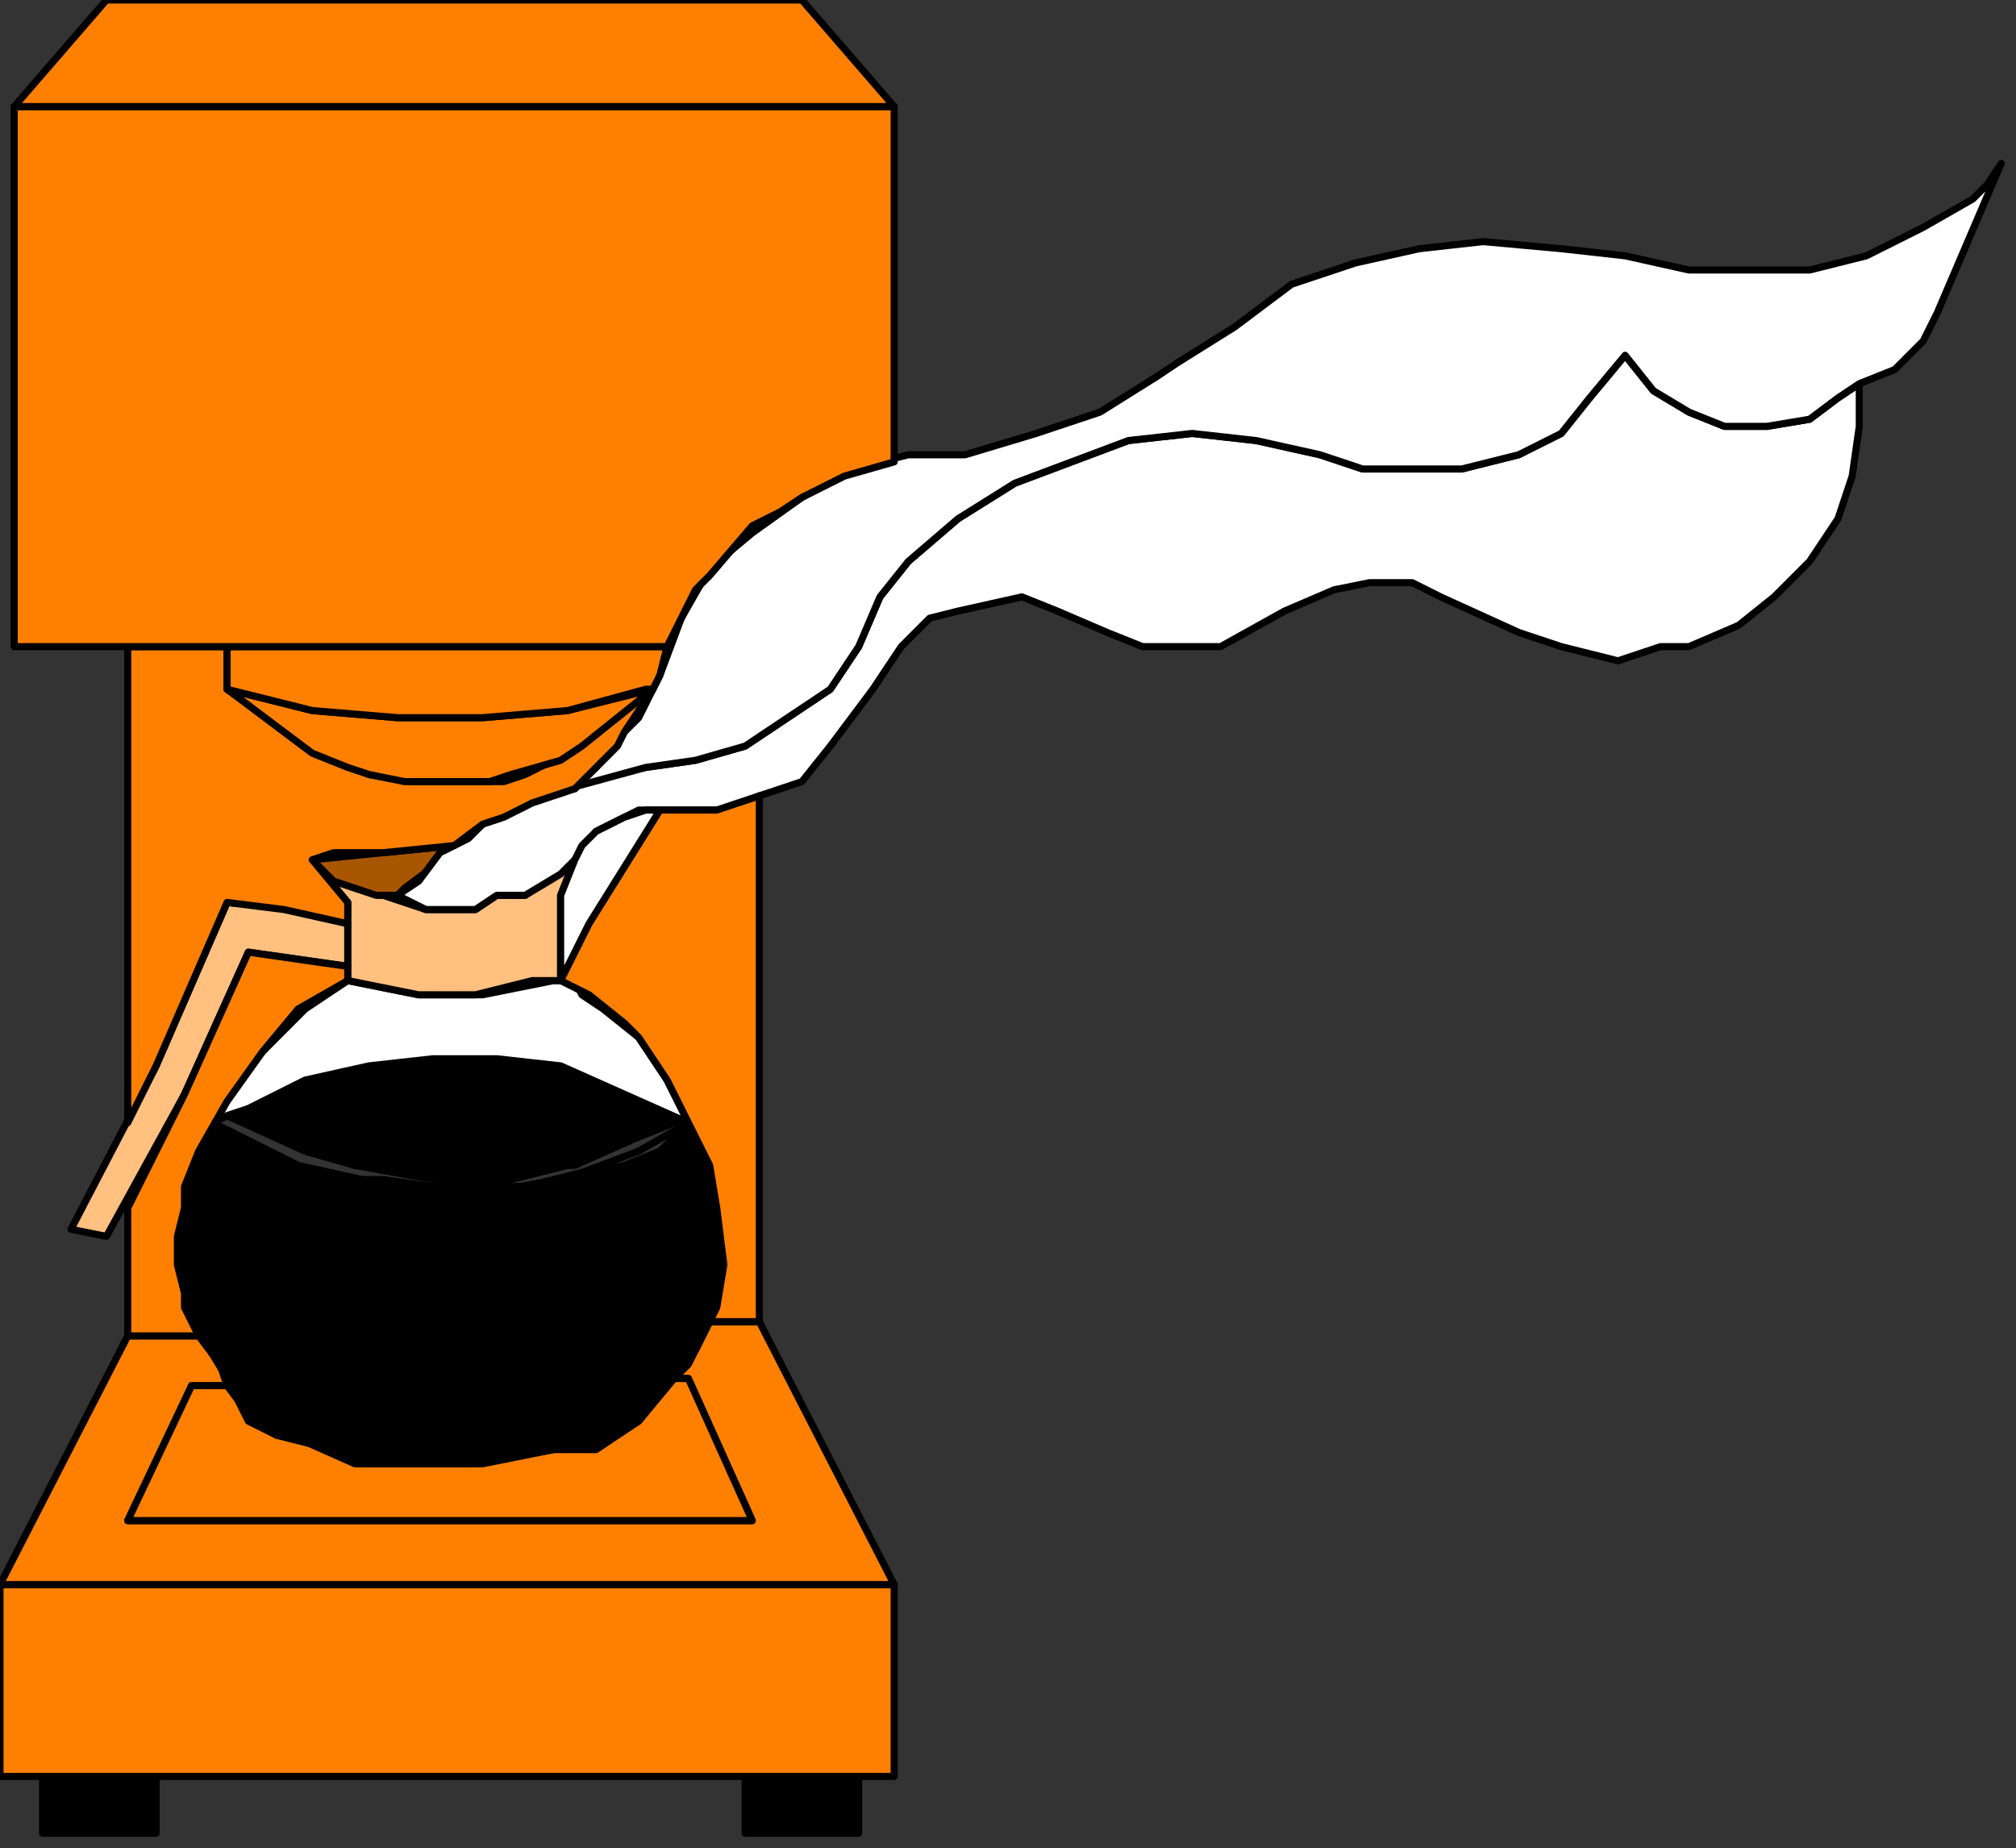
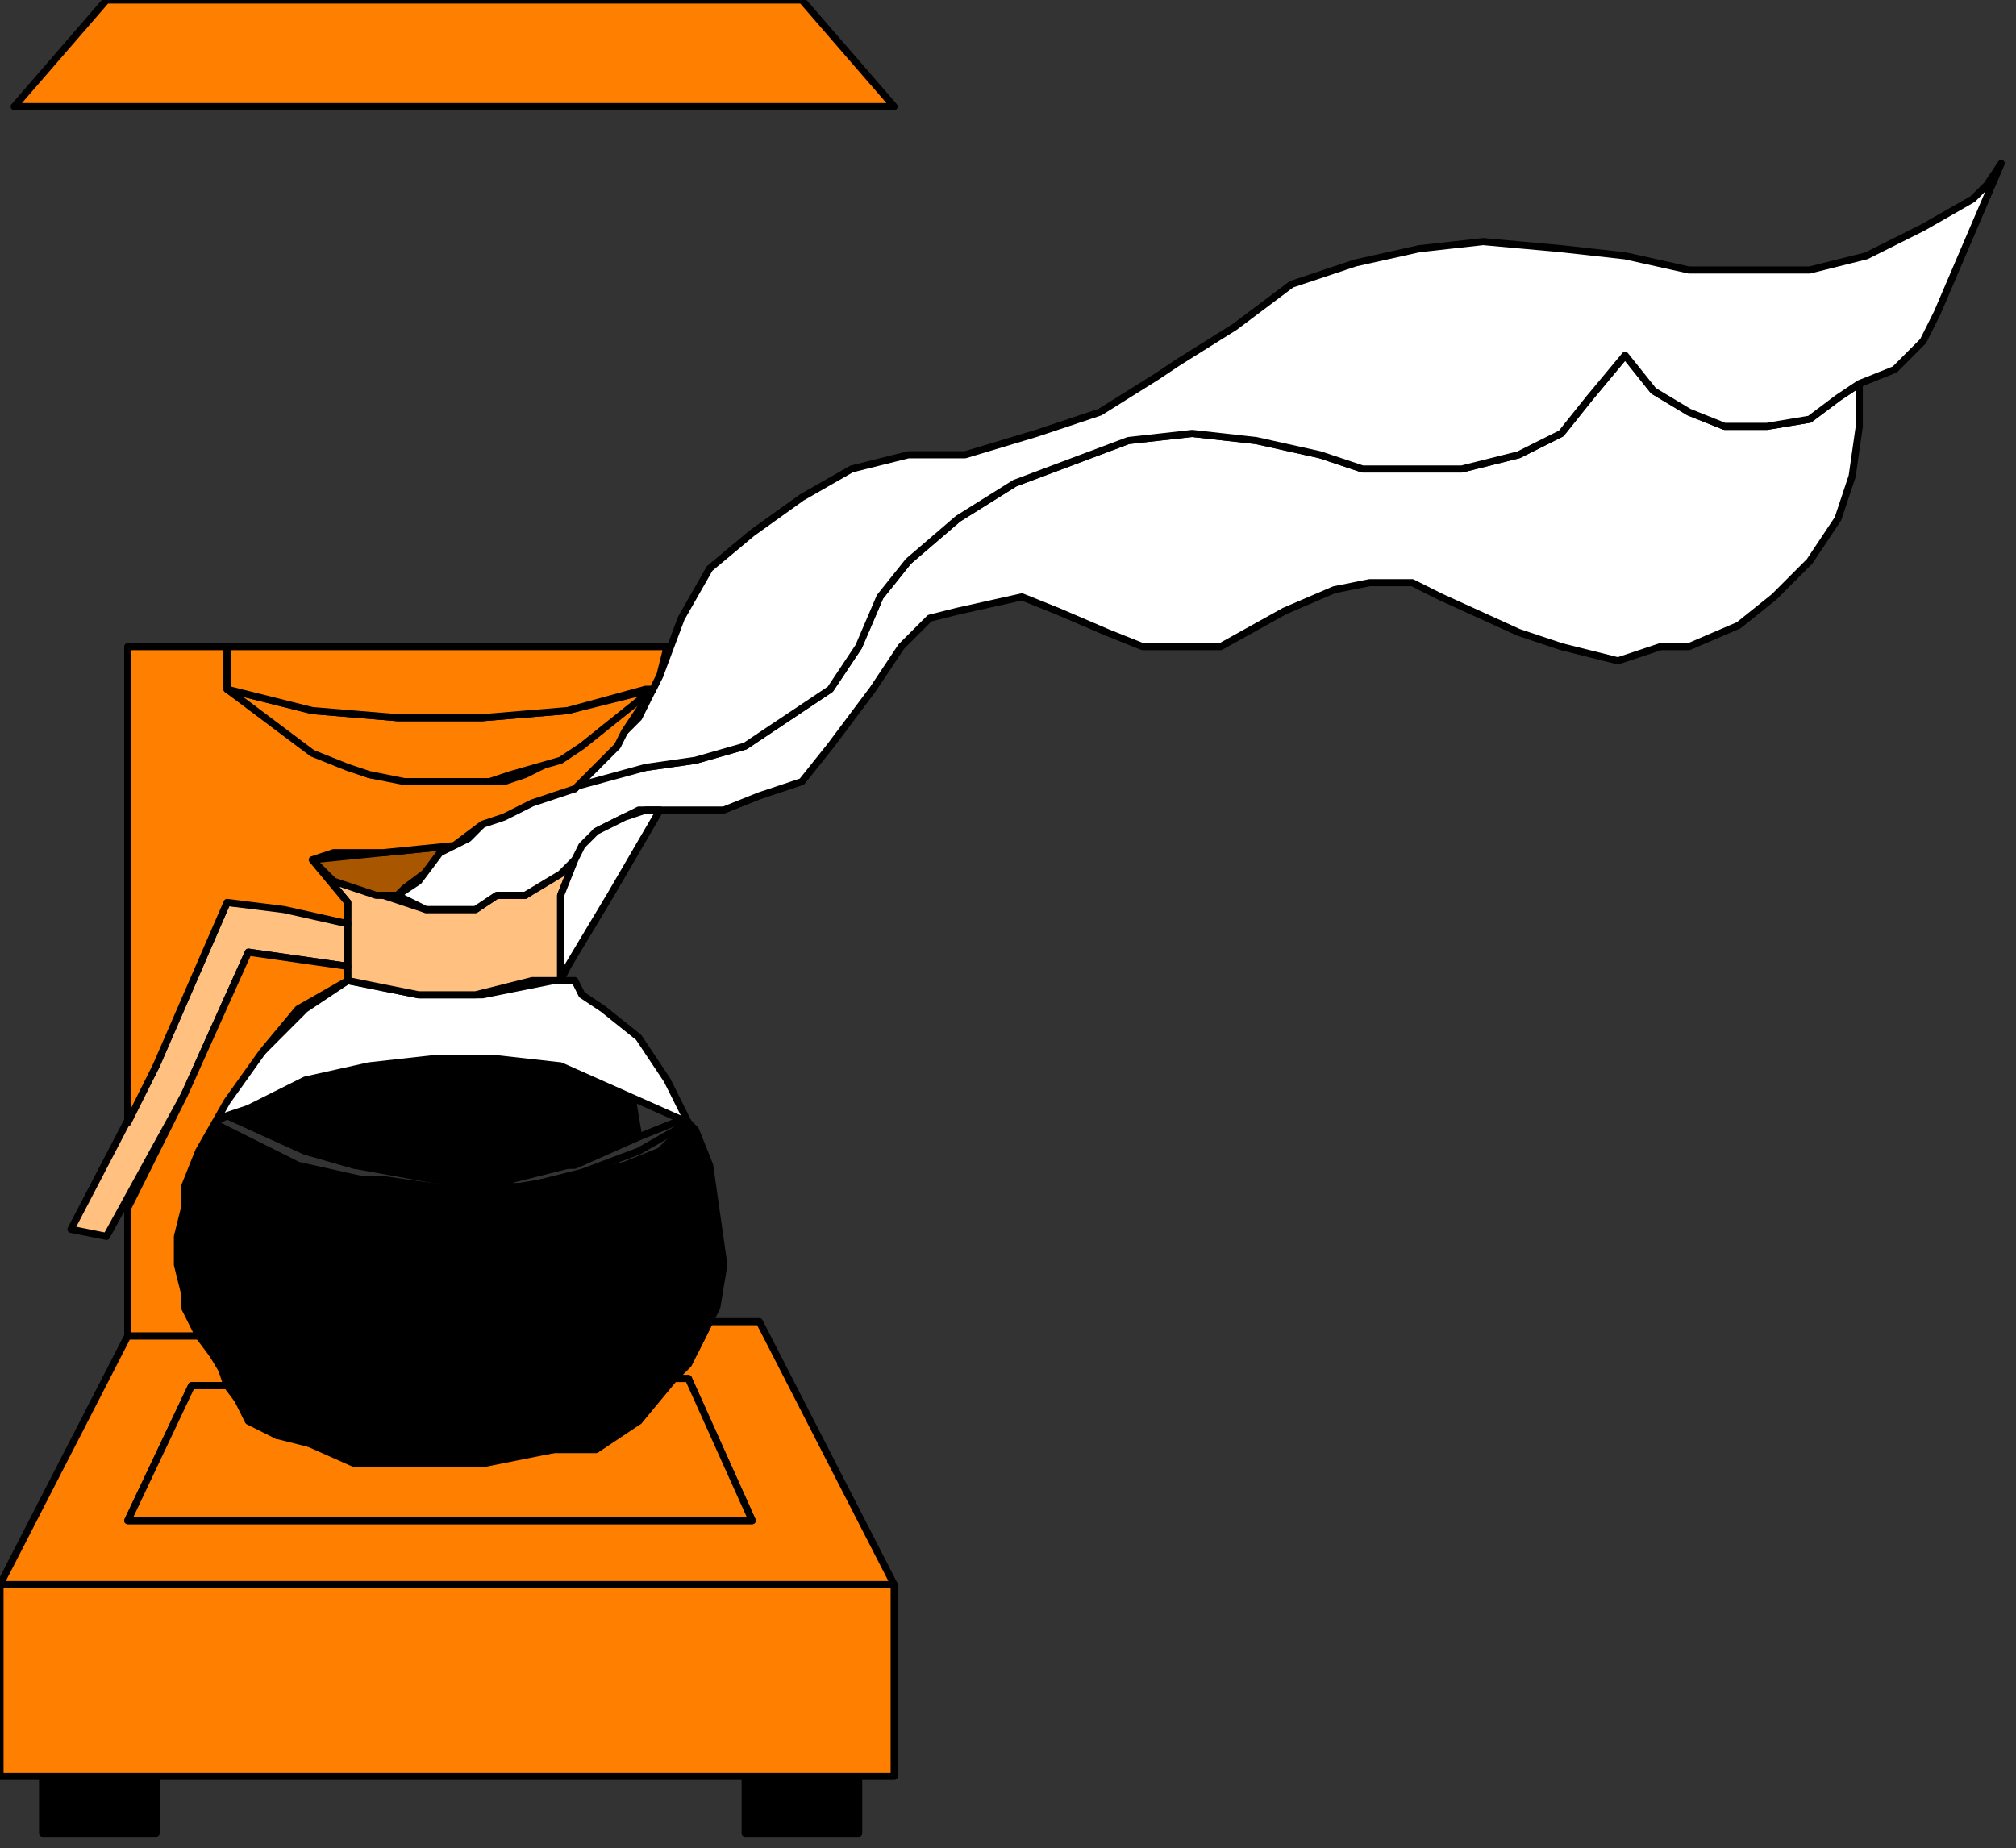
<svg xmlns="http://www.w3.org/2000/svg" xmlns:ns1="http://sodipodi.sourceforge.net/DTD/sodipodi-0.dtd" xmlns:ns2="http://www.inkscape.org/namespaces/inkscape" version="1.0" width="60.025mm" height="55.033mm" id="svg49" ns1:docname="DRINK141.WMF">
  <rect width="100%" height="100%" fill="#333333" stroke="none" />
  <ns1:namedview pagecolor="#ffffff" bordercolor="#666666" borderopacity="1" objecttolerance="10" gridtolerance="10" guidetolerance="10" ns2:pageopacity="0" ns2:pageshadow="2" ns2:window-width="640" ns2:window-height="480" id="namedview51" />
  <defs id="defs3">
    <pattern id="WMFhbasepattern" patternUnits="userSpaceOnUse" width="6" height="6" x="0" y="0" />
  </defs>
  <path style="fill:#000000;fill-rule:evenodd;fill-opacity:1;stroke:#000000;stroke-width:0.799px;stroke-linecap:round;stroke-linejoin:round;stroke-miterlimit:4;stroke-dasharray:none;stroke-opacity:1;" d="  M 4.792,206.334   L 17.569,206.334   L 17.569,199.936   L 4.792,199.936   L 4.792,206.334  z " id="path5" />
  <path style="fill:#000000;fill-rule:evenodd;fill-opacity:1;stroke:#000000;stroke-width:0.799px;stroke-linecap:round;stroke-linejoin:round;stroke-miterlimit:4;stroke-dasharray:none;stroke-opacity:1;" d="  M 83.852,199.936   L 83.852,206.334   L 96.63,206.334   L 96.63,199.936   L 83.852,199.936  z " id="path7" />
  <path style="fill:#ff8000;fill-rule:evenodd;fill-opacity:1;stroke:#000000;stroke-width:0.799px;stroke-linecap:round;stroke-linejoin:round;stroke-miterlimit:4;stroke-dasharray:none;stroke-opacity:1;" d="  M 0,178.343   L 0,199.936   L 100.623,199.936   L 100.623,178.343   L 0,178.343  z " id="path9" />
  <path style="fill:#ff8000;fill-rule:evenodd;fill-opacity:1;stroke:#000000;stroke-width:0.799px;stroke-linecap:round;stroke-linejoin:round;stroke-miterlimit:4;stroke-dasharray:none;stroke-opacity:1;" d="  M 77.463,155.15   L 84.651,171.145   L 14.375,171.145   L 21.562,155.95   L 25.555,155.95   L 24.756,153.551   L 22.361,150.352   L 14.375,150.352   L 0,178.343   L 100.623,178.343   L 85.449,148.752   L 79.859,148.752   L 79.061,150.352   L 77.463,153.551   L 75.866,155.15   L 77.463,155.15  z " id="path11" />
  <path style="fill:#ff8000;fill-rule:evenodd;fill-opacity:1;stroke:#000000;stroke-width:0.799px;stroke-linecap:round;stroke-linejoin:round;stroke-miterlimit:4;stroke-dasharray:none;stroke-opacity:1;" d="  M 25.555,155.95   L 27.951,159.149   L 31.145,161.548   L 32.742,161.548   L 39.93,164.747   L 47.117,164.747   L 54.304,164.747   L 62.29,163.148   L 68.679,161.548   L 71.873,159.949   L 75.866,155.15   L 77.463,155.15   L 84.651,171.145   L 14.375,171.145   L 21.562,155.95   L 25.555,155.95  z " id="path13" />
  <path style="fill:#000000;fill-rule:evenodd;fill-opacity:1;stroke:#000000;stroke-width:0.799px;stroke-linecap:round;stroke-linejoin:round;stroke-miterlimit:4;stroke-dasharray:none;stroke-opacity:1;" d="  M 27.951,159.949   L 25.555,155.15   L 23.159,151.152   L 20.763,147.153   L 19.965,142.354   L 19.965,139.155   L 20.763,134.357   L 22.361,129.558   L 23.958,126.359   L 32.742,131.158   L 39.93,132.757   L 43.124,132.757   L 48.714,133.557   L 58.297,133.557   L 63.089,132.757   L 70.276,131.158   L 74.269,129.558   L 77.463,126.359   L 78.262,127.159   L 79.859,131.158   L 80.658,136.756   L 81.456,142.354   L 80.658,147.153   L 79.859,148.752   L 78.262,151.951   L 75.068,155.95   L 71.873,159.949   L 67.082,163.148   L 62.29,163.148   L 52.707,164.747   L 45.52,164.747   L 40.728,164.747   L 37.534,163.148   L 31.145,161.548   L 27.951,159.949  z " id="path15" />
  <path style="fill:none;stroke:#000000;stroke-width:0.799px;stroke-linecap:round;stroke-linejoin:round;stroke-miterlimit:4;stroke-dasharray:none;stroke-opacity:1;" d="  M 25.555,125.56   L 34.339,129.558   L 39.93,131.158   L 42.325,131.158   L 49.513,132.757   L 57.499,132.757   L 59.894,131.158   L 62.29,131.158   L 64.686,131.158   L 71.873,127.959   L 75.866,126.359   L 77.463,126.359   L 71.873,129.558   L 65.485,131.958   L 59.096,133.557   L 47.915,133.557   L 40.728,132.757   L 33.541,131.158   L 23.958,126.359   L 25.555,125.56  " id="path17" />
-   <path style="fill:#000000;fill-rule:evenodd;fill-opacity:1;stroke:#000000;stroke-width:0.799px;stroke-linecap:round;stroke-linejoin:round;stroke-miterlimit:4;stroke-dasharray:none;stroke-opacity:1;" d="  M 31.145,123.161   L 39.131,120.761   L 41.527,119.962   L 46.318,119.962   L 49.513,119.162   L 55.901,119.162   L 59.894,119.962   L 63.089,119.962   L 66.283,121.561   L 71.075,123.161   L 75.866,126.359   L 71.873,127.959   L 63.887,131.158   L 57.499,132.757   L 48.714,132.757   L 39.93,131.158   L 34.339,129.558   L 25.555,125.56   L 31.145,123.161  z " id="path19" />
+   <path style="fill:#000000;fill-rule:evenodd;fill-opacity:1;stroke:#000000;stroke-width:0.799px;stroke-linecap:round;stroke-linejoin:round;stroke-miterlimit:4;stroke-dasharray:none;stroke-opacity:1;" d="  M 31.145,123.161   L 39.131,120.761   L 41.527,119.962   L 46.318,119.962   L 49.513,119.162   L 55.901,119.162   L 59.894,119.962   L 63.089,119.962   L 66.283,121.561   L 71.075,123.161   L 71.873,127.959   L 63.887,131.158   L 57.499,132.757   L 48.714,132.757   L 39.93,131.158   L 34.339,129.558   L 25.555,125.56   L 31.145,123.161  z " id="path19" />
  <path style="fill:#ffffff;fill-rule:evenodd;fill-opacity:1;stroke:#000000;stroke-width:0.799px;stroke-linecap:round;stroke-linejoin:round;stroke-miterlimit:4;stroke-dasharray:none;stroke-opacity:1;" d="  M 70.276,123.161   L 63.089,119.962   L 55.901,119.162   L 48.714,119.162   L 41.527,119.962   L 34.339,121.561   L 27.951,124.76   L 25.555,125.56   L 23.958,126.359   L 23.958,126.359   L 27.951,119.962   L 31.145,116.763   L 34.339,113.564   L 36.735,111.964   L 39.131,110.365   L 47.117,111.964   L 54.304,111.964   L 62.29,110.365   L 63.089,110.365   L 64.686,110.365   L 65.485,111.964   L 67.88,113.564   L 71.873,116.763   L 75.068,121.561   L 77.463,126.359   L 70.276,123.161  z " id="path21" />
  <path style="fill:#ffc080;fill-rule:evenodd;fill-opacity:1;stroke:#000000;stroke-width:0.799px;stroke-linecap:round;stroke-linejoin:round;stroke-miterlimit:4;stroke-dasharray:none;stroke-opacity:1;" d="  M 35.138,96.769   L 39.131,101.567   L 39.131,110.365   L 47.117,111.964   L 53.506,111.964   L 59.894,110.365   L 63.089,110.365   L 63.089,100.768   L 64.686,96.769   L 63.887,97.569   L 59.096,100.768   L 57.499,100.768   L 55.901,100.768   L 53.506,102.367   L 47.915,102.367   L 43.124,100.768   L 37.534,98.368   L 35.138,96.769  z " id="path23" />
  <path style="fill:#ffc080;fill-rule:evenodd;fill-opacity:1;stroke:#000000;stroke-width:0.799px;stroke-linecap:round;stroke-linejoin:round;stroke-miterlimit:4;stroke-dasharray:none;stroke-opacity:1;" d="  M 39.131,103.967   L 33.541,102.367   L 25.555,101.567   L 17.569,119.962   L 7.986,138.356   L 11.979,139.155   L 20.763,123.161   L 27.951,107.166   L 39.131,108.765   L 39.131,103.967  z " id="path25" />
  <path style="fill:#a85700;fill-rule:evenodd;fill-opacity:1;stroke:#000000;stroke-width:0.799px;stroke-linecap:round;stroke-linejoin:round;stroke-miterlimit:4;stroke-dasharray:none;stroke-opacity:1;" d="  M 37.534,99.168   L 42.325,100.768   L 44.721,100.768   L 45.52,99.968   L 48.714,97.569   L 51.11,95.169   L 43.124,95.969   L 35.138,96.769   L 37.534,99.168  z " id="path27" />
  <path style="fill:#ffffff;fill-rule:evenodd;fill-opacity:1;stroke:#000000;stroke-width:0.799px;stroke-linecap:round;stroke-linejoin:round;stroke-miterlimit:4;stroke-dasharray:none;stroke-opacity:1;" d="  M 144.545,68.778   L 137.358,72.777   L 132.566,72.777   L 128.573,72.777   L 124.58,71.177   L 118.99,68.778   L 114.997,67.178   L 107.81,68.778   L 104.615,69.578   L 101.421,72.777   L 99.824,75.176   L 98.227,77.575   L 95.831,80.774   L 93.435,83.973   L 90.241,87.972   L 85.449,89.571   L 81.456,91.171   L 75.866,91.171   L 71.873,91.171   L 67.082,93.57   L 65.485,95.969   L 64.686,96.769   L 63.089,98.368   L 59.096,100.768   L 55.901,100.768   L 53.506,102.367   L 47.915,102.367   L 44.721,100.768   L 47.117,99.168   L 49.513,95.969   L 52.707,94.37   L 55.103,91.971   L 59.096,90.371   L 62.29,88.772   L 64.686,88.772   L 65.485,87.972   L 68.679,87.172   L 72.672,86.372   L 78.262,85.573   L 83.852,83.973   L 88.644,80.774   L 93.435,77.575   L 96.63,72.777   L 99.025,67.178   L 102.22,63.18   L 107.81,58.381   L 114.199,54.383   L 120.587,51.983   L 126.976,49.584   L 134.163,48.784   L 141.351,49.584   L 148.538,51.184   L 153.33,52.783   L 158.92,52.783   L 164.51,52.783   L 170.899,51.184   L 175.69,48.784   L 178.885,44.786   L 182.877,39.987   L 186.072,43.986   L 190.065,46.385   L 194.058,47.985   L 198.849,47.985   L 203.641,47.185   L 206.835,44.786   L 209.231,43.186   L 209.231,47.985   L 208.432,53.583   L 206.835,58.381   L 203.641,63.18   L 199.648,67.178   L 195.655,70.377   L 190.065,72.777   L 186.87,72.777   L 182.079,74.376   L 175.69,72.777   L 170.899,71.177   L 162.114,67.178   L 158.92,65.579   L 154.128,65.579   L 150.135,66.379   L 144.545,68.778  z " id="path29" />
  <path style="fill:#ffffff;fill-rule:evenodd;fill-opacity:1;stroke:#000000;stroke-width:0.799px;stroke-linecap:round;stroke-linejoin:round;stroke-miterlimit:4;stroke-dasharray:none;stroke-opacity:1;" d="  M 72.672,86.372   L 78.262,85.573   L 83.852,83.973   L 88.644,80.774   L 93.435,77.575   L 96.63,72.777   L 99.025,67.178   L 102.22,63.18   L 107.81,58.381   L 114.199,54.383   L 120.587,51.983   L 126.976,49.584   L 134.163,48.784   L 141.351,49.584   L 148.538,51.184   L 153.33,52.783   L 158.92,52.783   L 164.51,52.783   L 170.899,51.184   L 175.69,48.784   L 178.885,44.786   L 182.877,39.987   L 186.072,43.986   L 190.065,46.385   L 194.058,47.985   L 198.849,47.985   L 203.641,47.185   L 206.835,44.786   L 209.231,43.186   L 213.224,41.587   L 216.418,38.388   L 218.015,35.189   L 225.203,18.394   L 223.606,20.793   L 222.008,22.393   L 216.418,25.592   L 210.03,28.791   L 203.641,30.39   L 190.065,30.39   L 182.877,28.791   L 175.69,27.991   L 166.906,27.191   L 159.718,27.991   L 152.531,29.591   L 145.344,31.99   L 138.955,36.788   L 132.566,40.787   L 130.17,42.386   L 123.782,46.385   L 116.594,48.784   L 108.608,51.184   L 102.22,51.184   L 95.831,52.783   L 90.241,55.982   L 84.651,59.981   L 79.859,63.979   L 76.665,69.578   L 74.269,75.976   L 72.672,79.175   L 71.873,80.774   L 68.679,83.973   L 67.082,86.372   L 64.686,87.972   L 63.887,88.772   L 72.672,86.372  z " id="path31" />
  <path style="fill:#ffffff;fill-rule:evenodd;fill-opacity:1;stroke:#000000;stroke-width:0.799px;stroke-linecap:round;stroke-linejoin:round;stroke-miterlimit:4;stroke-dasharray:none;stroke-opacity:1;" d="  M 70.276,91.971   L 67.082,93.57   L 65.485,95.169   L 64.686,96.769   L 63.089,100.768   L 63.089,110.365   L 63.887,108.765   L 68.679,100.768   L 74.269,91.171   L 72.672,91.171   L 70.276,91.971  z " id="path33" />
  <path style="fill:#ff8000;fill-rule:evenodd;fill-opacity:1;stroke:#000000;stroke-width:0.799px;stroke-linecap:round;stroke-linejoin:round;stroke-miterlimit:4;stroke-dasharray:none;stroke-opacity:1;" d="  M 22.361,150.352   L 21.562,148.752   L 20.763,147.153   L 20.763,145.553   L 19.965,142.354   L 19.965,139.155   L 20.763,135.956   L 20.763,133.557   L 22.361,129.558   L 25.555,123.96   L 29.548,118.362   L 33.541,113.564   L 39.131,110.365   L 39.131,108.765   L 27.951,107.166   L 20.763,123.161   L 14.375,135.956   L 14.375,150.352   L 22.361,150.352  z " id="path35" />
-   <path style="fill:#ff8000;fill-rule:evenodd;fill-opacity:1;stroke:#000000;stroke-width:0.799px;stroke-linecap:round;stroke-linejoin:round;stroke-miterlimit:4;stroke-dasharray:none;stroke-opacity:1;" d="  M 80.658,91.171   L 76.665,91.171   L 74.269,91.171   L 70.276,97.569   L 66.283,103.967   L 63.089,110.365   L 63.089,110.365   L 66.283,111.964   L 70.276,115.163   L 71.873,116.763   L 73.47,119.162   L 75.068,121.561   L 76.665,124.76   L 79.859,131.158   L 80.658,135.956   L 81.456,142.354   L 80.658,147.153   L 79.859,148.752   L 85.449,148.752   L 85.449,89.571   L 80.658,91.171  z " id="path37" />
  <path style="fill:#ff8000;fill-rule:evenodd;fill-opacity:1;stroke:#000000;stroke-width:0.799px;stroke-linecap:round;stroke-linejoin:round;stroke-miterlimit:4;stroke-dasharray:none;stroke-opacity:1;" d="  M 35.138,96.769   L 37.534,95.969   L 43.124,95.969   L 51.11,95.169   L 54.304,92.77   L 56.7,91.971   L 59.894,90.371   L 64.686,88.772   L 67.88,85.573   L 69.477,83.973   L 70.276,82.374   L 71.873,79.974   L 73.47,77.575   L 72.672,77.575   L 63.887,84.773   L 59.096,87.172   L 56.7,87.972   L 51.908,87.972   L 46.318,87.972   L 41.527,87.172   L 35.937,84.773   L 25.555,77.575   L 25.555,72.777   L 14.375,72.777   L 14.375,126.359   L 17.569,119.962   L 25.555,101.567   L 31.944,102.367   L 39.131,103.967   L 39.131,101.567   L 35.138,96.769  z " id="path39" />
  <path style="fill:#ff8000;fill-rule:evenodd;fill-opacity:1;stroke:#000000;stroke-width:0.799px;stroke-linecap:round;stroke-linejoin:round;stroke-miterlimit:4;stroke-dasharray:none;stroke-opacity:1;" d="  M 35.138,84.773   L 25.555,77.575   L 35.138,79.974   L 44.721,80.774   L 54.304,80.774   L 63.887,79.974   L 73.47,77.575   L 65.485,83.973   L 63.089,85.573   L 57.499,87.172   L 55.103,87.972   L 45.52,87.972   L 41.527,87.172   L 39.131,86.372   L 35.138,84.773  z " id="path41" />
  <path style="fill:#ff8000;fill-rule:evenodd;fill-opacity:1;stroke:#000000;stroke-width:0.799px;stroke-linecap:round;stroke-linejoin:round;stroke-miterlimit:4;stroke-dasharray:none;stroke-opacity:1;" d="  M 25.555,72.777   L 75.068,72.777   L 74.269,75.976   L 73.47,77.575   L 72.672,77.575   L 63.887,79.974   L 54.304,80.774   L 44.721,80.774   L 35.138,79.974   L 25.555,77.575   L 25.555,72.777  z " id="path43" />
-   <path style="fill:#ff8000;fill-rule:evenodd;fill-opacity:1;stroke:#000000;stroke-width:0.799px;stroke-linecap:round;stroke-linejoin:round;stroke-miterlimit:4;stroke-dasharray:none;stroke-opacity:1;" d="  M 75.068,72.777   L 75.866,71.177   L 76.665,69.578   L 78.262,66.379   L 79.859,64.779   L 84.651,59.181   L 86.248,58.381   L 87.845,57.582   L 90.241,55.982   L 95.032,53.583   L 100.623,51.983   L 100.623,11.996   L 1.597,11.996   L 1.597,72.777   L 75.068,72.777  z " id="path45" />
  <path style="fill:#ff8000;fill-rule:evenodd;fill-opacity:1;stroke:#000000;stroke-width:0.799px;stroke-linecap:round;stroke-linejoin:round;stroke-miterlimit:4;stroke-dasharray:none;stroke-opacity:1;" d="  M 1.597,11.996   L 11.979,0   L 90.241,0   L 100.623,11.996   L 1.597,11.996  z " id="path47" />
</svg>